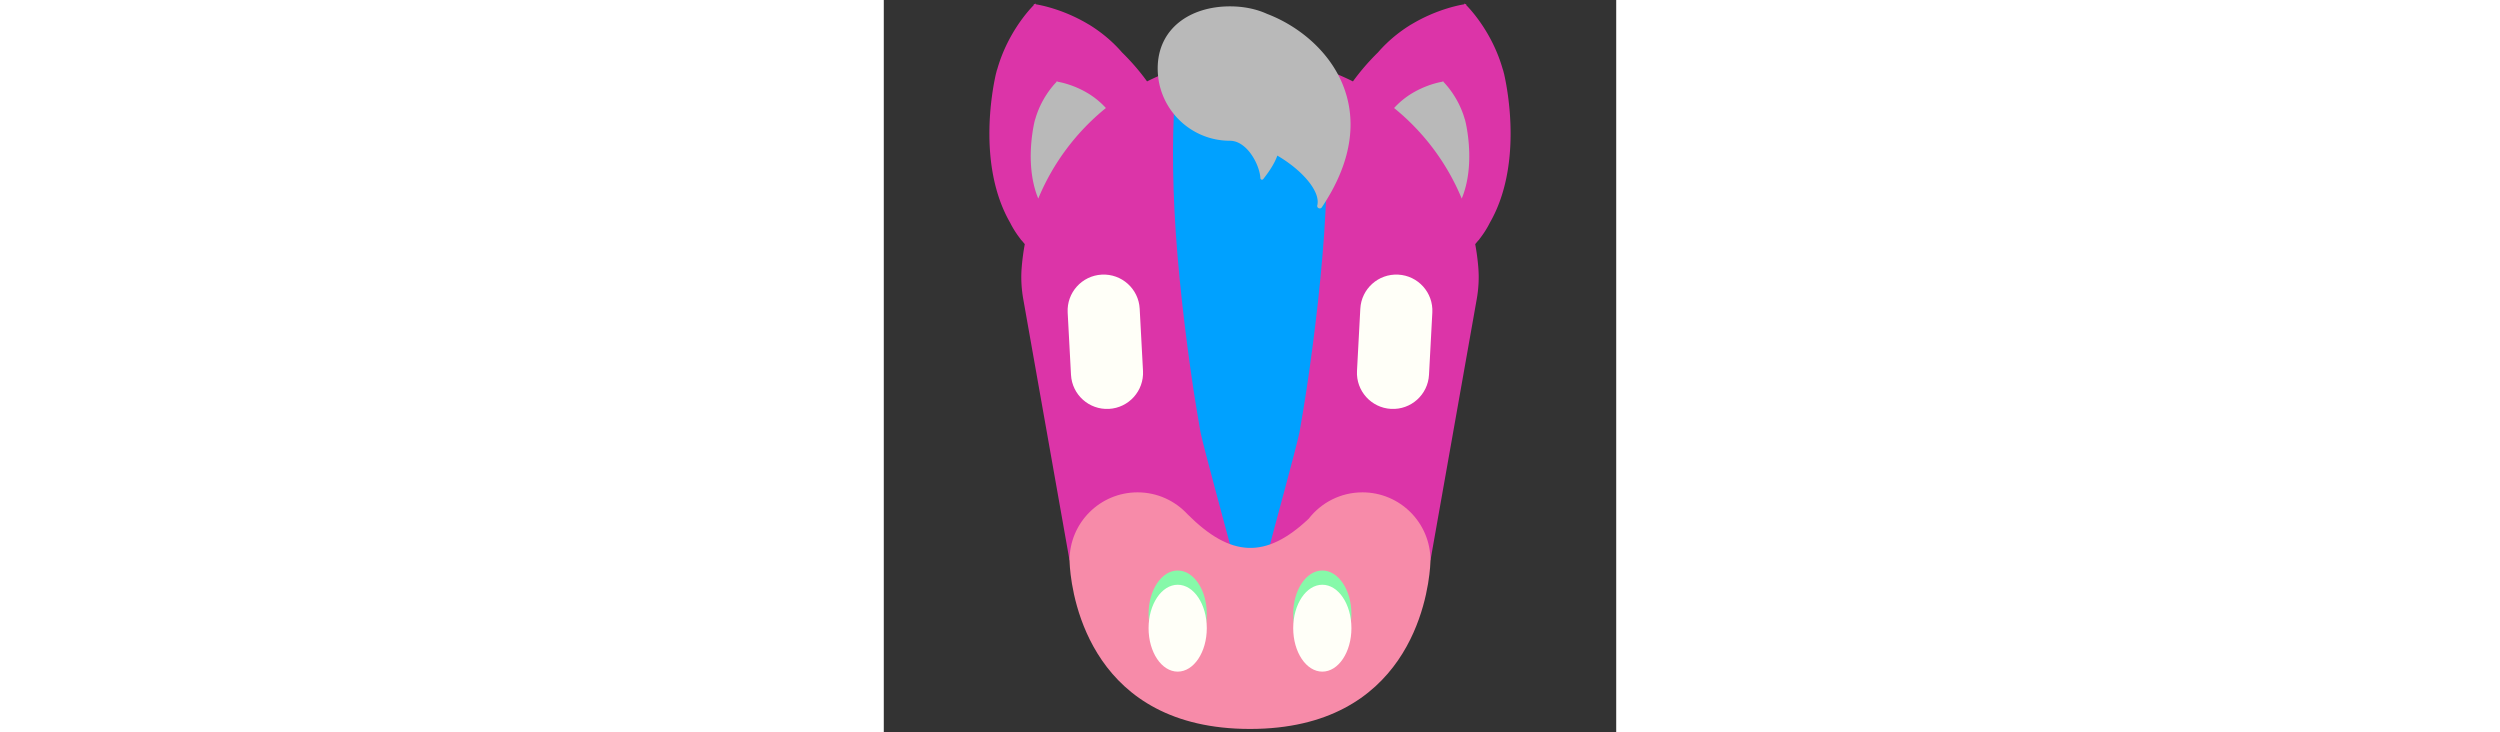
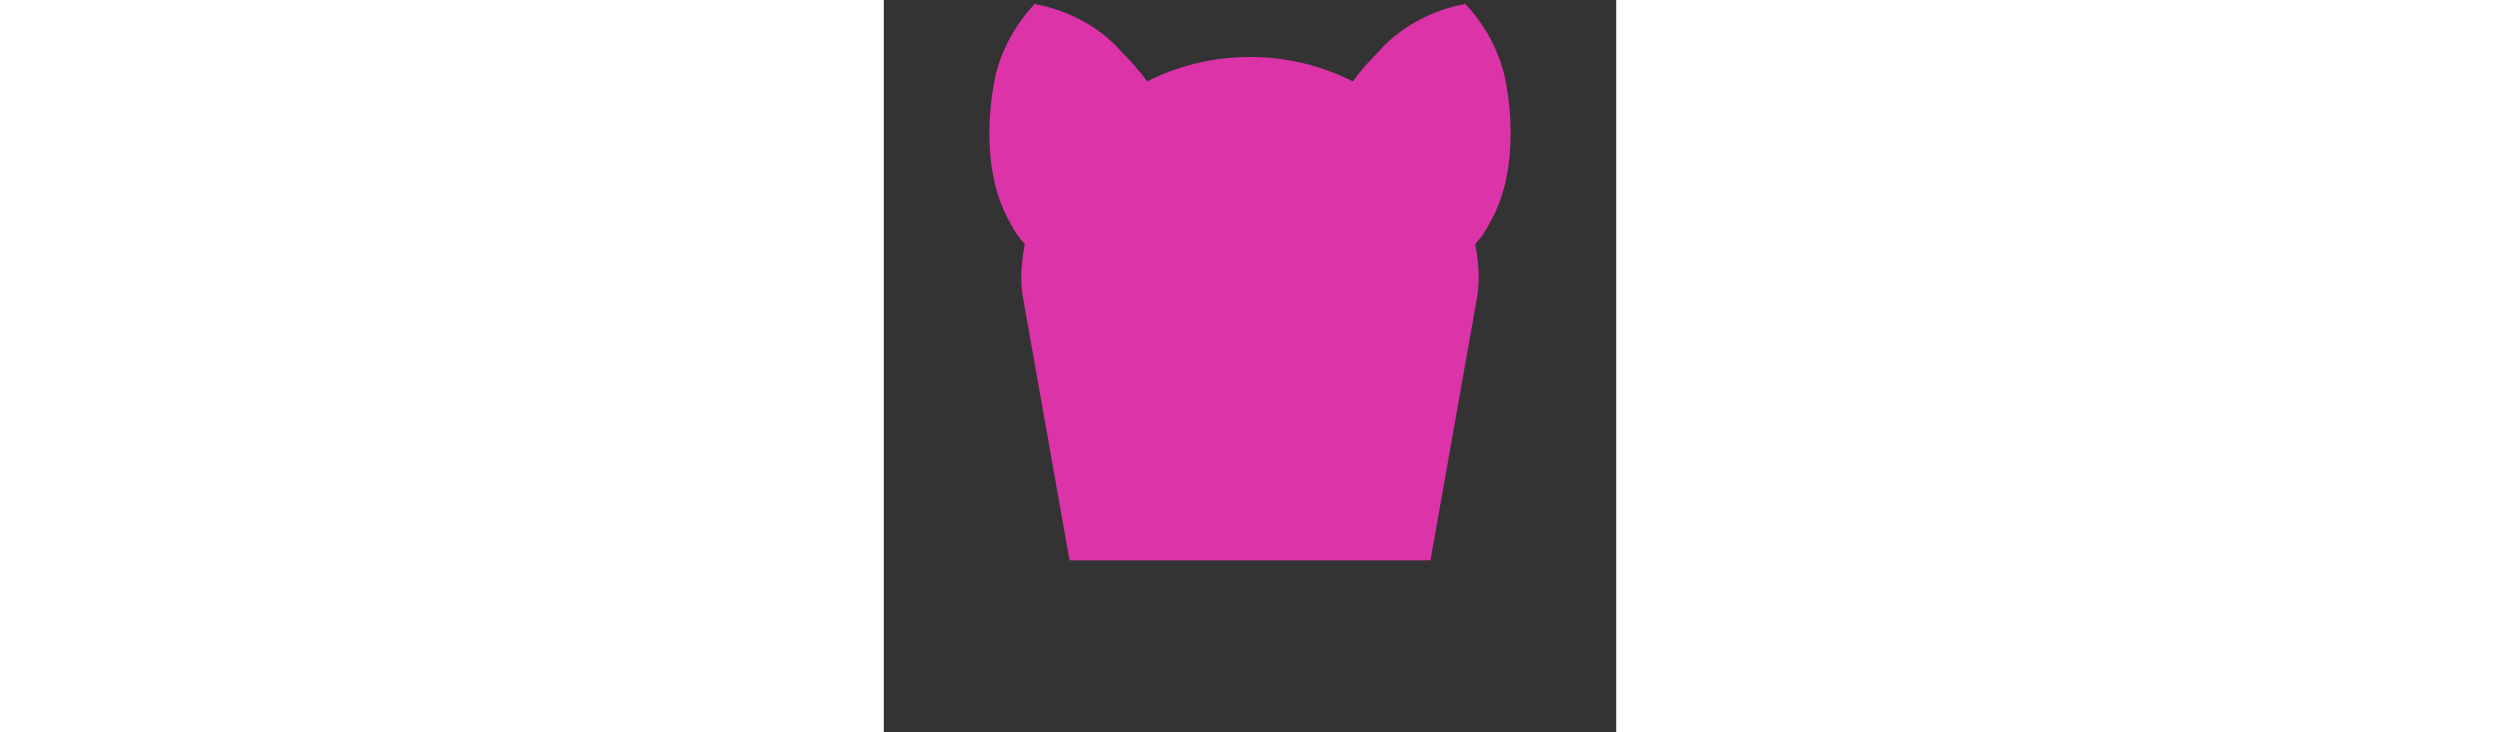
<svg xmlns="http://www.w3.org/2000/svg" id="th_fir_u1F434-horseface" width="100%" height="100%" version="1.1" preserveAspectRatio="xMidYMid meet" viewBox="0 0 512 512" style="height:150px" data-uid="fir_u1F434-horseface" data-keyword="u1F434-horseface" data-complex="true" data-coll="fir" data-c="{&quot;af773f&quot;:[&quot;fir_u1F434-horseface_l_0&quot;],&quot;d19b61&quot;:[&quot;fir_u1F434-horseface_l_1&quot;],&quot;d9dbd5&quot;:[&quot;fir_u1F434-horseface_l_2&quot;],&quot;acadac&quot;:[&quot;fir_u1F434-horseface_l_3&quot;],&quot;2b3b47&quot;:[&quot;fir_u1F434-horseface_l_4&quot;],&quot;7c5028&quot;:[&quot;fir_u1F434-horseface_l_5&quot;]}" data-colors="[&quot;#af773f&quot;,&quot;#d19b61&quot;,&quot;#d9dbd5&quot;,&quot;#acadac&quot;,&quot;#2b3b47&quot;,&quot;#7c5028&quot;]">
  <rect x="0" y="0" width="512" height="512" fill="#333333" stroke="none" />
  <defs id="SvgjsDefs4624" />
  <path id="fir_u1F434-horseface_l_0" d="M433.607 51.599C433.433 51.055 433.32 50.54 433.19 49.977C433.071 49.649 432.869 48.744 432.869 48.744L432.756 48.653C425.775 23.816 411.101 7.562 407.062 3.465C407.118 3.257 407.181 2.783 407.181 2.783S406.714 2.877 406.495 2.931C406.316 2.734 405.988 2.429 405.988 2.429S405.768 2.831 405.679 3.024C400.999 3.776 385.541 7.011 368.88 17.012L368.815 16.982C368.694 17.081 368.651 17.176 368.524 17.193C360.704 22.004 352.716 28.279 345.487 36.611C338.599 43.38 332.819 50.194 327.956 56.915C306.318 46.008 281.873 39.857 255.99 39.857C230.112 39.857 205.672 46.006 184.039 56.909C179.177 50.19 173.398 43.378 166.512 36.61C159.283 28.278 151.295 22.003 143.475 17.192C143.348 17.175 143.305 17.08 143.184 16.981L143.119 17.011C126.458 7.011 111.001 3.776 106.321 3.024C106.232 2.831 106.012 2.429 106.012 2.429S105.684 2.734 105.505 2.931C105.286 2.877 104.819 2.783 104.819 2.783S104.882 3.257 104.938 3.465C100.899 7.562 86.225 23.816 79.244 48.653L79.131 48.744S78.928 49.649 78.81 49.977C78.68 50.54 78.568 51.055 78.393 51.599C75.578 63.844 65.707 116.438 88.349 155.731C90.368 159.793 92.867 163.639 95.675 167.228C95.747 167.385 95.84 167.501 95.899 167.629C96.14 167.903 96.359 168.036 96.586 168.28A84.611 84.611 0 0 0 98.57 170.664A159.936 159.936 0 0 0 96.37 187.392C95.807 194.634 96.232 201.931 97.499 209.084L129.847 391.717H382.155L414.503 209.084C415.77 201.931 416.194 194.633 415.631 187.391A159.934 159.934 0 0 0 413.43 170.665A84.652 84.652 0 0 0 415.414 168.28C415.641 168.036 415.861 167.903 416.101 167.629C416.16 167.501 416.252 167.385 416.325 167.228C419.134 163.639 421.632 159.793 423.651 155.731C446.293 116.438 436.422 63.844 433.607 51.599Z " data-color-original="#af773f" fill="#dc34a8" class="af773f" />
-   <path id="fir_u1F434-horseface_l_1" d="M257.922 395.937C250.888 395.937 244.753 391.087 242.924 384.089C242.69 383.193 242.446 382.252 242.194 381.265C241.087 376.597 223.159 311.284 221.406 302.114C219.767 292.944 218.195 283.274 216.625 273.271C213.569 253.264 210.811 231.923 208.44 210.583C206.12 189.242 204.228 167.902 203.236 147.895C202.208 127.888 201.977 109.215 202.32 93.209C202.704 77.203 203.55 63.865 204.517 54.529L204.543 54.25C205.297 46.067 212.017 39.857 219.995 39.857H292.01C299.988 39.857 306.707 46.067 307.462 54.25L307.488 54.529C308.454 63.866 309.301 77.204 309.685 93.209C310.028 109.215 309.797 127.888 308.769 147.895C307.777 167.902 305.884 189.243 303.565 210.583C301.194 231.924 298.435 253.264 295.38 273.271C293.81 283.274 292.238 292.945 290.599 302.114C288.846 311.284 270.918 376.596 269.811 381.265C269.559 382.252 269.315 383.193 269.081 384.089C267.252 391.087 261.117 395.937 254.083 395.937H257.922Z " data-color-original="#d19b61" fill="#00a1ff" class="d19b61" />
-   <path id="fir_u1F434-horseface_l_2" d="M382.129 392.701C382.151 392.069 382.154 391.717 382.154 391.717C382.154 365.461 360.869 344.176 334.613 344.176C319.332 344.176 305.745 351.394 297.048 362.597C267.073 390.885 242.58 389.739 212.322 359.482C203.636 350.074 191.203 344.176 177.388 344.176C151.132 344.176 129.847 365.461 129.847 391.717C129.847 391.717 129.85 392.069 129.872 392.701C129.9 394.066 129.974 395.419 130.115 396.753C131.93 419.262 146.068 509.571 256 509.571S380.07 419.262 381.886 396.753C382.027 395.419 382.101 394.066 382.129 392.701Z " data-color-original="#d9dbd5" fill="#f78ba9" class="d9dbd5" />
-   <path id="fir_u1F434-horseface_l_3" d="M225.796 429.182C225.796 445.95 216.697 459.523 205.461 459.523C194.222 459.523 185.097 445.95 185.097 429.182S194.222 398.815 205.461 398.815C216.697 398.815 225.796 412.414 225.796 429.182ZM306.567 398.815C295.328 398.815 286.203 412.414 286.203 429.182S295.328 459.523 306.567 459.523C317.803 459.523 326.902 445.95 326.902 429.182C326.903 412.414 317.803 398.815 306.567 398.815Z " data-color-original="#acadac" fill="#86f9a9" class="acadac" />
-   <path id="fir_u1F434-horseface_l_4" d="M152.369 191.974C166.27 191.232 178.14 201.899 178.882 215.8L181.206 259.324C181.948 273.225 171.281 285.095 157.38 285.837C143.479 286.579 131.609 275.912 130.867 262.011L128.543 218.487C127.801 204.586 138.468 192.716 152.369 191.974ZM359.631 191.974C345.73 191.232 333.86 201.899 333.118 215.8L330.794 259.324C330.052 273.225 340.719 285.095 354.62 285.837C368.521 286.579 380.391 275.912 381.133 262.011L383.457 218.487C384.199 204.586 373.532 192.716 359.631 191.974ZM205.461 408.769C194.222 408.769 185.097 422.345 185.097 439.11C185.097 455.929 194.222 469.503 205.461 469.503C216.697 469.503 225.796 455.93 225.796 439.11C225.796 422.345 216.697 408.769 205.461 408.769ZM306.567 408.769C295.328 408.769 286.203 422.345 286.203 439.11C286.203 455.929 295.328 469.503 306.567 469.503C317.803 469.503 326.902 455.93 326.902 439.11C326.903 422.345 317.803 408.769 306.567 408.769Z " data-color-original="#2b3b47" fill="#fffff8" class="2b3b47" />
-   <path id="fir_u1F434-horseface_l_5" d="M306.208 144.927C305.123 146.544 302.582 145.455 303.042 143.563C305.449 133.672 292.184 118.721 275.103 108.764C272.8 115.432 267.728 122.047 265.244 125.192C264.569 126.046 263.307 125.562 263.251 124.475C262.778 115.248 253.961 98.4 241.995 98.4C214.091 98.4 191.47 75.779 191.47 47.875S214.091 4.449 241.995 4.449C251.49 4.449 260.369 6.25 267.957 9.721C309.384 25.508 352.695 75.688 306.208 144.927ZM155.264 75.51C151.334 71.196 147.062 67.873 142.869 65.293C142.796 65.283 142.771 65.228 142.701 65.171L142.663 65.188C133.058 59.423 124.147 57.558 121.449 57.124C121.398 57.013 121.271 56.781 121.271 56.781S121.082 56.957 120.979 57.07C120.853 57.039 120.583 56.984 120.583 56.984S120.619 57.257 120.652 57.377C118.323 59.739 109.864 69.109 105.84 83.427L105.775 83.48S105.658 84.002 105.59 84.191C105.515 84.516 105.45 84.813 105.35 85.126C103.874 91.544 99.041 117.189 107.985 138.819C118.275 113.942 134.65 92.216 155.264 75.51ZM404.014 138.824C412.96 117.194 408.126 91.547 406.65 85.128C406.549 84.815 406.485 84.518 406.41 84.193A8.99 8.99 0 0 1 406.225 83.482L406.16 83.429C402.135 69.111 393.676 59.741 391.348 57.379C391.38 57.259 391.417 56.986 391.417 56.986S391.148 57.041 391.021 57.072C390.918 56.958 390.729 56.783 390.729 56.783S390.602 57.015 390.551 57.126C387.853 57.56 378.942 59.424 369.337 65.19L369.299 65.173C369.229 65.23 369.204 65.285 369.131 65.295C364.937 67.876 360.663 71.2 356.731 75.517C377.346 92.221 393.722 113.946 404.014 138.824Z " data-color-original="#7c5028" fill="#b9b9b9" class="7c5028" />
</svg>